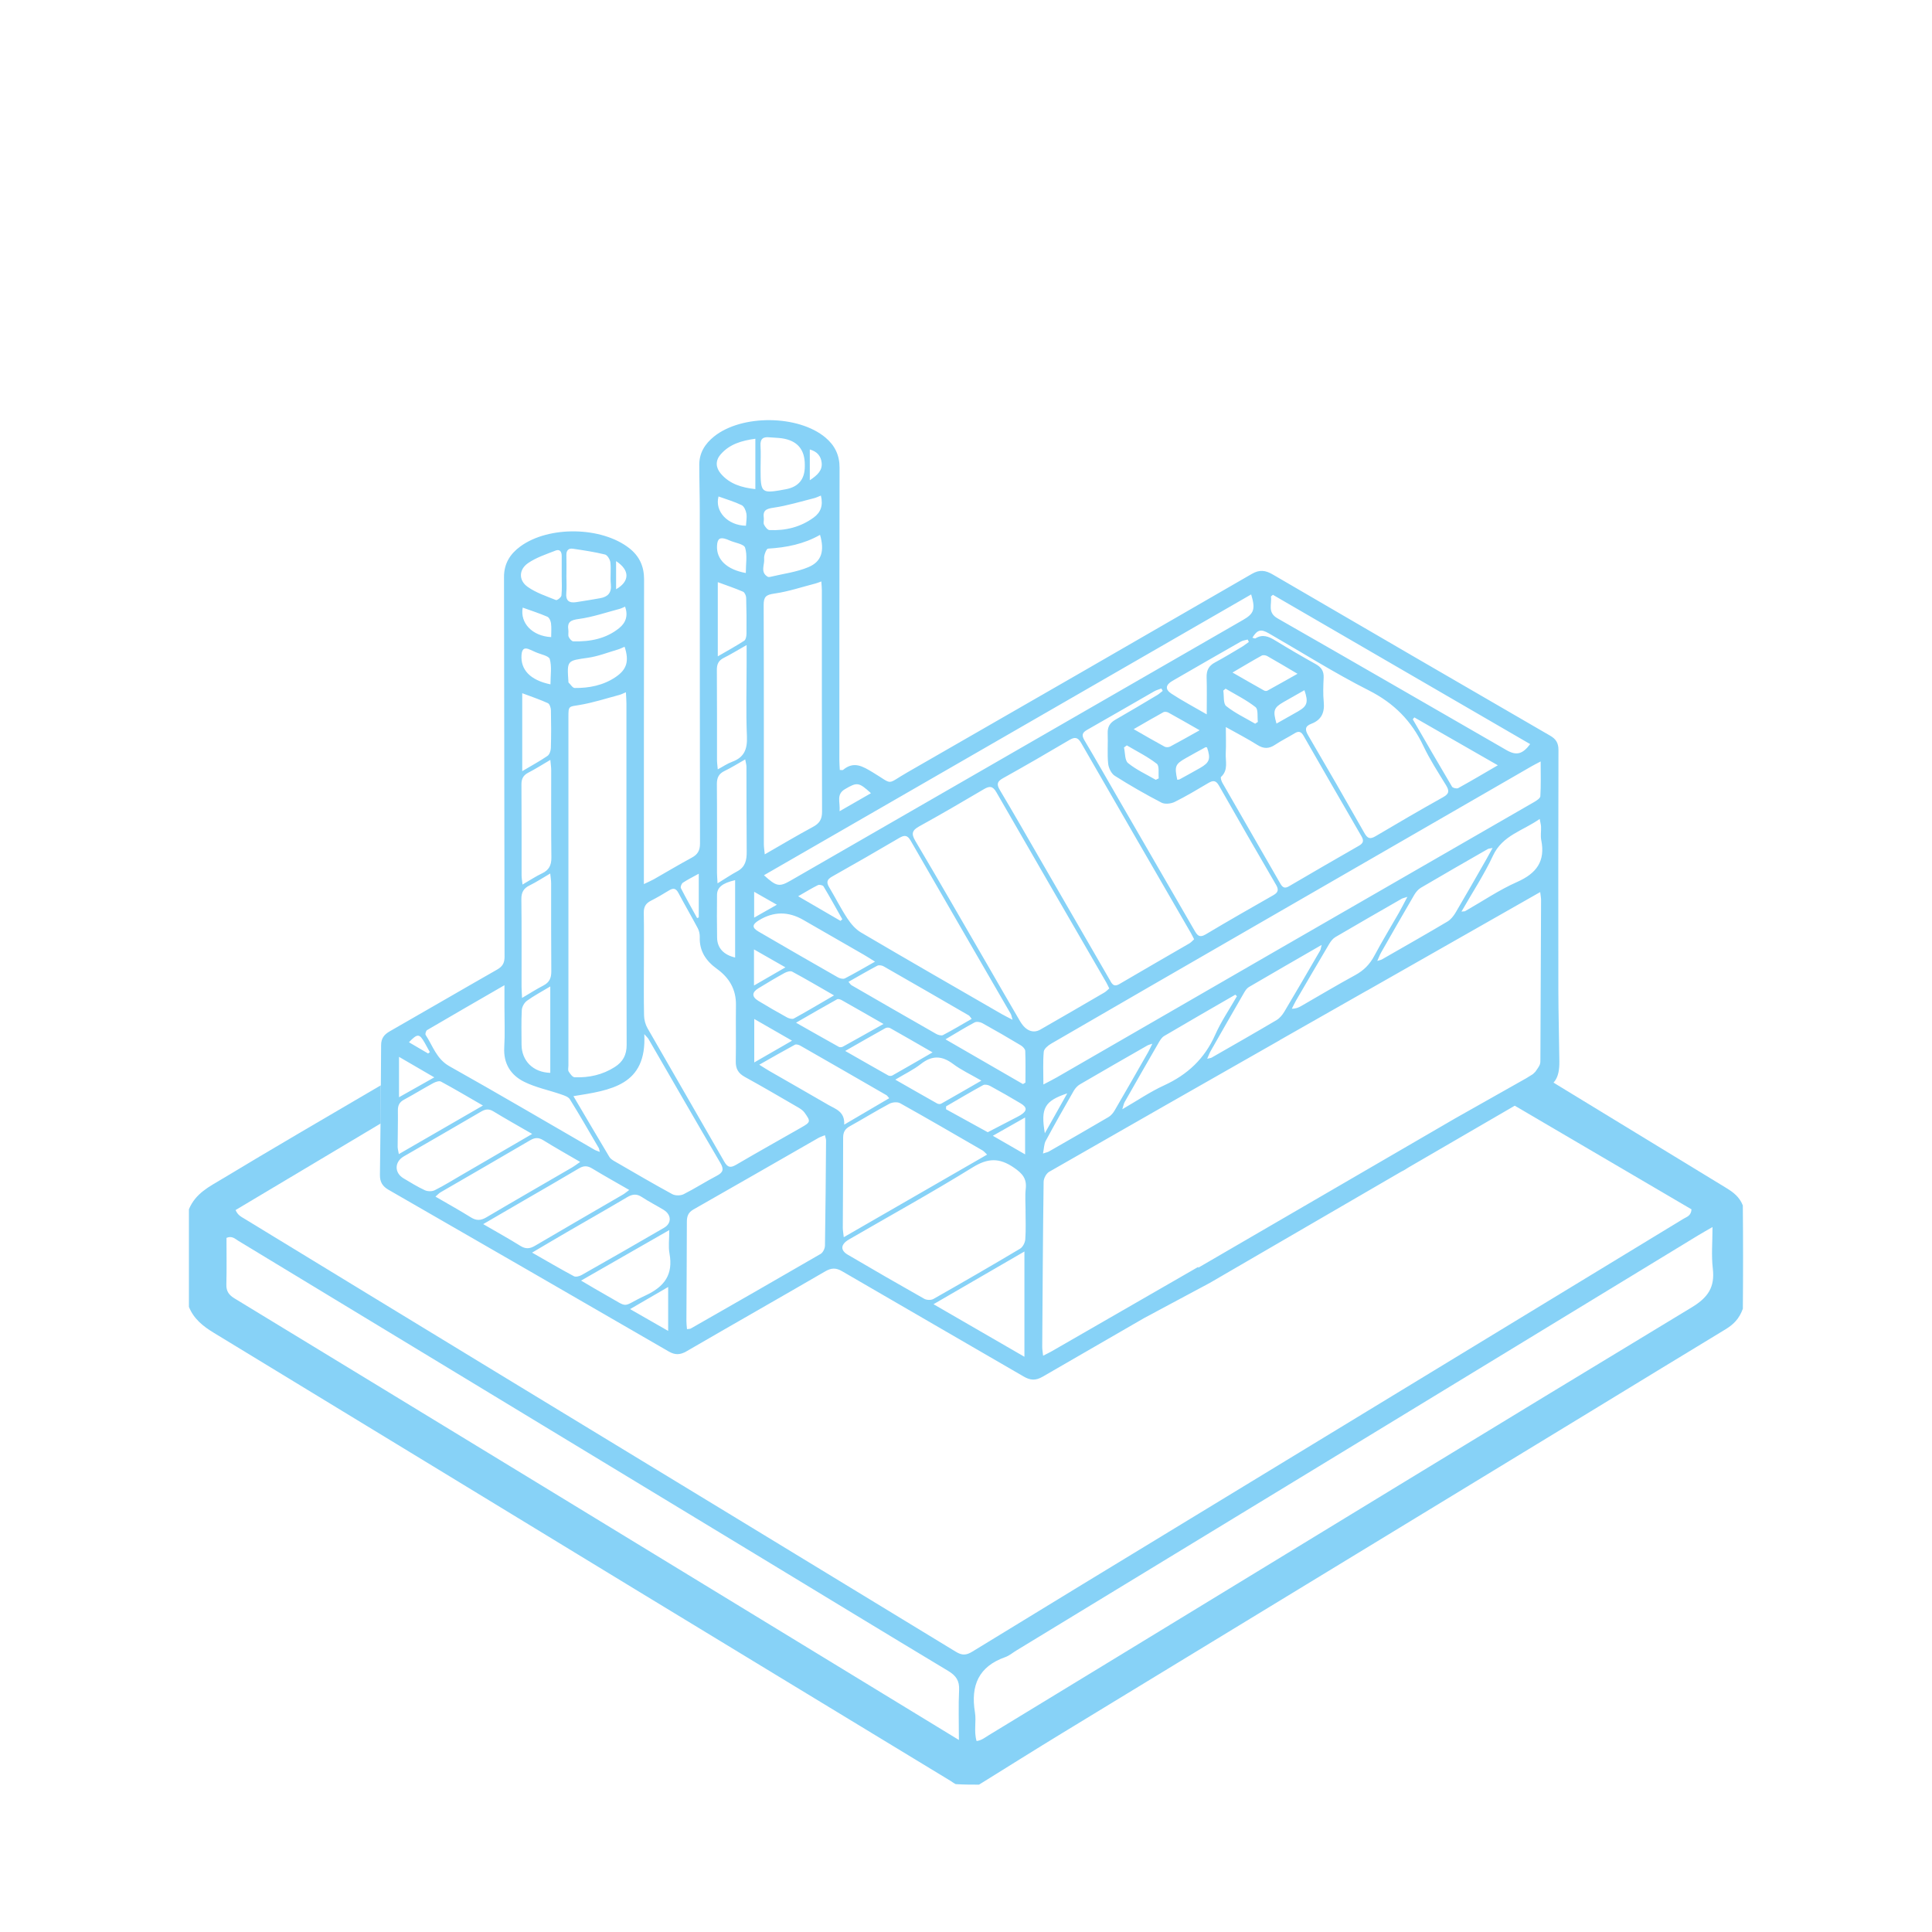
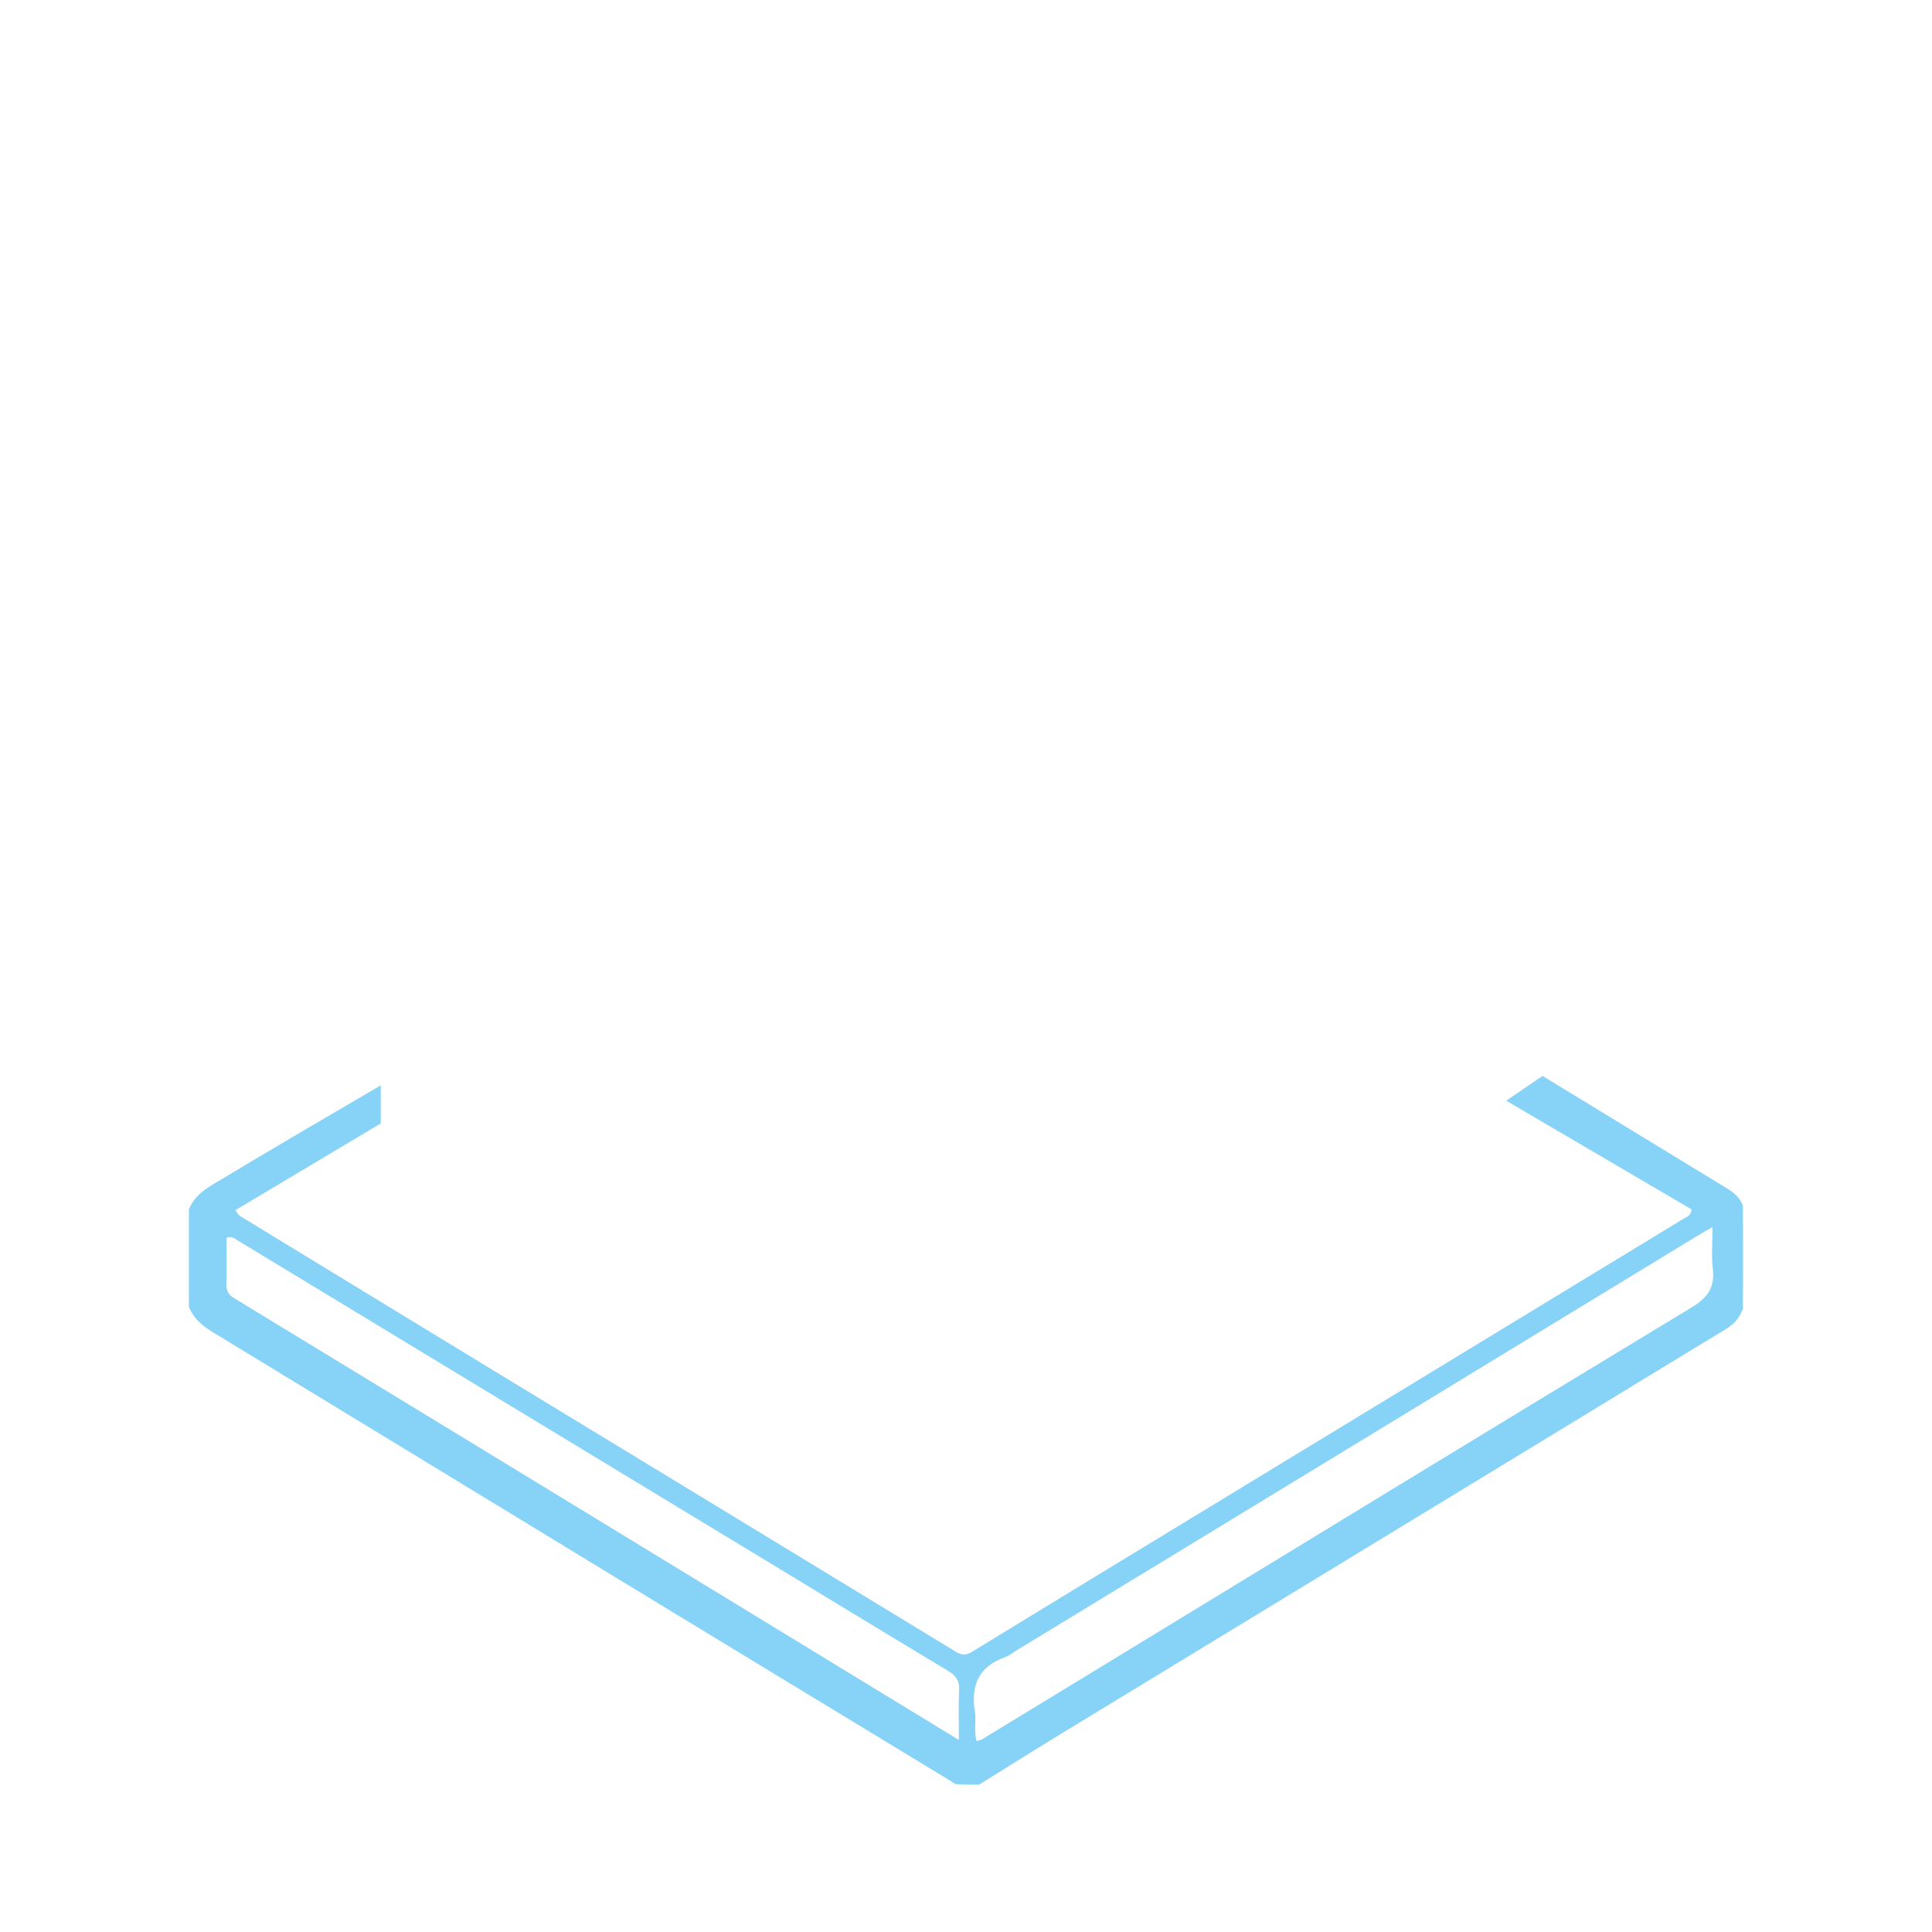
<svg xmlns="http://www.w3.org/2000/svg" id="Layer_1" viewBox="0 0 1080 1080">
  <defs>
    <style>
      .cls-1 {
        fill: #87d2f7;
      }
    </style>
  </defs>
-   <path class="cls-1" d="M974.24,673.81c-1.9-4.82-5.43-7.4-9.31-9.77-34.22-20.85-68.43-41.72-102.64-62.58l-20.31,13.83c34.88,20.44,69.32,40.65,103.58,60.74-.22,3.7-2.75,4.21-4.51,5.29-91.73,55.84-183.5,111.63-275.25,167.43-40.78,24.8-81.58,49.58-122.27,74.52-3.4,2.08-5.74,2.19-9.19.08-84.79-51.68-169.67-103.22-254.51-154.82-47.86-29.11-95.68-58.3-143.52-87.46-1.53-.93-3.26-1.64-4.63-4.64,27.05-16.14,54.12-32.29,81.18-48.44v-21.29c-30.5,17.85-61.44,35.89-88.57,52.26-7.25,4.37-14.96,8.05-18.68,17.03v54.56c2.73,6.76,7.97,10.89,14,14.55,78.59,47.76,157.1,95.66,235.66,143.47,58.71,35.72,117.47,71.35,176.2,107.02.69.42,1.29.97,2.77,1.75,4.9.29,8.97.29,13.04.29,15.62-9.69,31.18-19.48,46.87-29.04,98.4-59.94,196.84-119.82,295.26-179.73,25.04-15.24,50.03-30.56,75.11-45.73,4.32-2.61,7.73-5.82,9.75-11.55.17-19.76.17-38.58-.02-57.75ZM536.02,972.65c-79.76-48.65-158.02-96.38-236.28-144.12-56.72-34.54-112.65-68.67-168.63-102.71-3.07-1.87-4.68-3.95-4.57-7.77.23-8.74.07-17.49.07-26.07,3.1-1.32,4.78.53,6.56,1.61,96.52,58.46,193.01,116.95,289.51,175.45,35.8,21.7,71.54,43.48,107.42,65.05,4.31,2.59,6.3,5.43,6.05,10.66-.43,8.67-.12,17.38-.12,27.91ZM945.66,730.84c-109.02,65.95-217.74,132.4-326.54,198.72-22.11,13.47-44.21,26.94-66.33,40.39-2.05,1.24-3.92,2.88-6.86,3.31-1.65-5.33-.07-10.87-.94-16.13-2.47-14.97,2.15-25.59,16.93-30.78,2.24-.78,4.17-2.46,6.24-3.72,61.03-37.18,121.34-73.85,181.63-110.55,66.51-40.49,132.99-81,199.49-121.5,2.22-1.35,4.5-2.62,8.02-4.66,0,8.4-.7,15.89.17,23.19,1.24,10.5-2.74,16.24-11.8,21.72Z" />
+   <path class="cls-1" d="M974.24,673.81c-1.9-4.82-5.43-7.4-9.31-9.77-34.22-20.85-68.43-41.72-102.64-62.58l-20.31,13.83c34.88,20.44,69.32,40.65,103.58,60.74-.22,3.7-2.75,4.21-4.51,5.29-91.73,55.84-183.5,111.63-275.25,167.43-40.78,24.8-81.58,49.58-122.27,74.52-3.4,2.08-5.74,2.19-9.19.08-84.79-51.68-169.67-103.22-254.51-154.82-47.86-29.11-95.68-58.3-143.52-87.46-1.53-.93-3.26-1.64-4.63-4.64,27.05-16.14,54.12-32.29,81.18-48.44v-21.29c-30.5,17.85-61.44,35.89-88.57,52.26-7.25,4.37-14.96,8.05-18.68,17.03v54.56c2.73,6.76,7.97,10.89,14,14.55,78.59,47.76,157.1,95.66,235.66,143.47,58.71,35.72,117.47,71.35,176.2,107.02.69.42,1.29.97,2.77,1.75,4.9.29,8.97.29,13.04.29,15.62-9.69,31.18-19.48,46.87-29.04,98.4-59.94,196.84-119.82,295.26-179.73,25.04-15.24,50.03-30.56,75.11-45.73,4.32-2.61,7.73-5.82,9.75-11.55.17-19.76.17-38.58-.02-57.75ZM536.02,972.65c-79.76-48.65-158.02-96.38-236.28-144.12-56.72-34.54-112.65-68.67-168.63-102.71-3.07-1.87-4.68-3.95-4.57-7.77.23-8.74.07-17.49.07-26.07,3.1-1.32,4.78.53,6.56,1.61,96.52,58.46,193.01,116.95,289.51,175.45,35.8,21.7,71.54,43.48,107.42,65.05,4.31,2.59,6.3,5.43,6.05,10.66-.43,8.67-.12,17.38-.12,27.91M945.66,730.84c-109.02,65.95-217.74,132.4-326.54,198.72-22.11,13.47-44.21,26.94-66.33,40.39-2.05,1.24-3.92,2.88-6.86,3.31-1.65-5.33-.07-10.87-.94-16.13-2.47-14.97,2.15-25.59,16.93-30.78,2.24-.78,4.17-2.46,6.24-3.72,61.03-37.18,121.34-73.85,181.63-110.55,66.51-40.49,132.99-81,199.49-121.5,2.22-1.35,4.5-2.62,8.02-4.66,0,8.4-.7,15.89.17,23.19,1.24,10.5-2.74,16.24-11.8,21.72Z" />
  <g>
-     <path class="cls-1" d="M765.33,664.76c.26-.13.3-.16,0,0h0Z" />
-     <path class="cls-1" d="M861.55,609.5c7.58-2.95,10.23-6.88,10.14-16.14-.13-13.33-.54-26.65-.56-39.98-.07-44.73-.05-89.46.06-134.19,0-3.79-1.36-6.04-4.59-7.91-51.74-29.97-103.46-60-155.11-90.14-4.09-2.39-7.4-2.82-11.7-.33-64.13,37.08-128.32,74.06-192.57,110.94-12.17,6.99-7.48,7.13-19.39-.03-5.51-3.31-10.55-6.42-16.54-1.34-.26.22-.88.03-1.84.03-.09-1.91-.25-3.74-.25-5.57.01-54.46,0-108.92.12-163.38.02-7-2.64-12.45-7.86-16.84-15.17-12.76-46.85-13.06-62.34-.58-5.01,4.03-8.22,9.1-8.22,15.7,0,8.63.28,17.26.28,25.88.04,61.99,0,123.99.12,185.98,0,3.81-1.27,6.05-4.58,7.83-7.18,3.87-14.18,8.08-21.27,12.11-1.44.82-2.98,1.45-5.52,2.67,0-3.26,0-5.53,0-7.81.02-54.15-.02-108.29.11-162.44.02-7.35-2.6-13.08-8.31-17.54-15.47-12.09-44.96-12.59-60.86-.96-5.75,4.21-9.15,9.62-9.13,17.1.14,70.78.16,141.57.3,212.35,0,3.42-1.16,5.39-4.14,7.09-20.05,11.42-39.97,23.06-60,34.5-3.17,1.81-4.85,3.92-4.86,7.77-.1,24.17-.32,48.34-.66,72.5-.05,3.95,1.42,6.38,4.8,8.33,52.24,30.06,104.44,60.18,156.6,90.37,3.55,2.06,6.41,2,10-.09,25.79-14.98,51.73-29.69,77.51-44.67,3.41-1.98,5.98-2.1,9.44-.08,33.76,19.68,67.65,39.16,101.42,58.81,3.78,2.2,6.7,2.46,10.76.11,18.86-10.94,37.74-21.84,56.64-32.73l36.68-19.63,107.24-62.32c1.19-.51,2.35-1.26,3.6-2.09l74.5-43.29ZM861.57,469.65c2.38,11.85-2.71,18.6-13.49,23.37-10.11,4.48-19.39,10.81-29.05,16.31-.24.14-.6.09-2.06.26,6.21-10.88,12.7-20.73,17.63-31.29,5.32-11.41,16.6-13.81,26.1-20.5.38,2.07.72,3.21.76,4.35.1,2.5-.37,5.09.11,7.5ZM584.59,637.71c5.04-9.38,10.3-18.65,15.61-27.89.82-1.42,2.07-2.82,3.46-3.64,12.58-7.36,25.23-14.59,37.87-21.83.51-.29,1.13-.39,2.64-.9-1.01,2.03-1.59,3.37-2.31,4.63-6.21,10.89-12.42,21.78-18.73,32.61-.83,1.43-2.03,2.89-3.42,3.72-11.07,6.52-22.23,12.9-33.37,19.29-.64.37-1.41.49-3.3,1.12.6-2.92.56-5.29,1.54-7.11ZM596.6,611.19c-4.26,7.58-8.08,14.37-12.53,22.3-2.41-14.08-.16-18.03,12.53-22.3ZM628.64,616.14c6.27-11.04,12.57-22.07,18.93-33.05.84-1.46,1.82-3.14,3.18-3.94,13.21-7.8,26.51-15.43,39.79-23.11.31.28.61.56.92.84-4.1,7.18-8.84,14.08-12.17,21.6-5.89,13.3-15.44,22.24-28.53,28.24-7.77,3.56-14.92,8.46-23.38,13.35.66-2.08.8-3.09,1.27-3.92ZM676.73,587.6c6.21-10.9,12.43-21.8,18.71-32.66.69-1.19,1.55-2.51,2.69-3.17,13.24-7.76,26.55-15.4,40.68-23.56-.44,1.68-.49,2.54-.88,3.2-6.61,11.39-13.22,22.79-19.97,34.11-1.08,1.82-2.6,3.68-4.38,4.73-12.01,7.11-24.15,14.02-36.26,20.96-.48.27-1.1.29-2.5.64.83-1.86,1.26-3.12,1.91-4.25ZM724.33,559.58c6.23-10.69,12.45-21.39,18.77-32.03.85-1.42,2.01-2.9,3.4-3.72,12.29-7.22,24.67-14.31,37.03-21.41.51-.29,1.13-.39,3.21-1.08-2.03,3.81-3.33,6.42-4.78,8.96-4.58,8.03-9.41,15.92-13.75,24.08-2.53,4.76-5.92,8.14-10.66,10.72-10.18,5.54-20.13,11.51-30.18,17.28-1.43.82-2.94,1.51-5.22,1.49.73-1.43,1.39-2.9,2.19-4.29ZM772.02,532.51c6.13-10.75,12.26-21.5,18.51-32.19.91-1.55,2.2-3.14,3.72-4.04,12.42-7.32,24.93-14.47,37.43-21.65.47-.27,1.1-.26,2.68-.6-1.43,2.6-2.41,4.46-3.46,6.28-5.69,9.92-11.32,19.87-17.14,29.72-1.15,1.95-2.72,3.99-4.61,5.11-12.12,7.2-24.39,14.15-36.62,21.17-.5.29-1.11.38-2.63.87.93-2.05,1.43-3.43,2.14-4.68ZM861.24,425.67c0,7.11.2,13.28-.17,19.41-.07,1.19-2.18,2.51-3.6,3.33-48.25,27.85-96.53,55.62-144.79,83.45-40.65,23.44-81.26,46.93-121.9,70.38-2.26,1.3-4.61,2.45-7.52,3.99,0-6.78-.31-12.57.2-18.3.14-1.62,2.38-3.48,4.09-4.48,36.1-20.96,72.26-41.81,108.41-62.67,53.41-30.82,106.83-61.64,160.25-92.45,1.31-.76,2.67-1.42,5.03-2.67ZM685.2,420.94c.25-4.46.05-8.94.05-14.51,6.56,3.68,12.24,6.59,17.61,9.99,3.56,2.26,6.51,2.2,9.94-.1,3.51-2.35,7.36-4.2,10.96-6.43,2.29-1.42,3.64-.84,4.92,1.38,10.76,18.78,21.56,37.55,32.42,56.27,1.44,2.48.95,3.86-1.48,5.25-13.07,7.48-26.1,15.03-39.09,22.65-2.4,1.41-3.59.65-4.83-1.52-10.76-18.78-21.61-37.52-32.37-56.3-.56-.98-1.18-2.94-.76-3.33,4.22-3.86,2.38-8.83,2.63-13.35ZM683.83,386.06c.43-.36.85-.72,1.28-1.09,5.64,3.35,11.61,6.29,16.73,10.31,1.61,1.26.93,5.43,1.31,8.27-.5.33-1,.66-1.51,1-5.46-3.2-11.3-5.93-16.19-9.85-1.73-1.39-1.14-5.67-1.62-8.63ZM725.73,397.6c-4,2.3-8.03,4.54-12.16,6.88-2.1-7.27-1.55-8.84,3.9-12.01,3.85-2.23,7.74-4.4,11.71-6.65,2.31,6.69,1.6,8.88-3.46,11.78ZM708.42,386.12c-.45.25-1.31.15-1.8-.12-5.55-3.11-11.06-6.28-17.64-10.05,6.15-3.6,11.2-6.65,16.35-9.48.76-.42,2.23-.19,3.07.28,5.29,2.98,10.5,6.11,16.92,9.9-6.22,3.5-11.54,6.53-16.91,9.47ZM693.8,361.84c-4.84,2.88-9.66,5.83-14.63,8.48-3.51,1.86-4.79,4.48-4.66,8.37.21,6.37.06,12.76.06,20.64-7.48-4.34-13.83-7.68-19.8-11.61-3.59-2.37-3.19-4.89.57-7.07,12.74-7.38,25.5-14.72,38.29-22,1.13-.64,2.55-.78,3.84-1.15l.64,1.36c-1.43,1-2.8,2.1-4.3,2.99ZM670.87,429.29c-3.81,2.17-7.66,4.28-11.5,6.39-.26.14-.61.11-1.27.22-1.62-7.5-1.16-8.72,4.65-12.03,3.67-2.09,7.38-4.12,11.09-6.14.22-.12.59.06.9.1,2.15,6.34,1.47,8.41-3.87,11.46ZM653.08,398.31c5.45,2.99,10.83,6.1,17.53,9.91-6.37,3.55-11.36,6.41-16.44,9.09-.84.44-2.31.53-3.11.1-5.45-2.95-10.81-6.09-17.32-9.81,6.21-3.57,11.4-6.62,16.67-9.51.66-.36,1.93-.17,2.66.23ZM647.74,435.11c-.55.27-1.11.54-1.66.81-5.23-3.04-10.86-5.59-15.5-9.36-1.87-1.52-1.57-5.72-2.26-8.7l1.58-1.19c5.65,3.35,11.61,6.29,16.76,10.29,1.54,1.2.78,5.35,1.08,8.15ZM646.67,388.68c-7.68,4.58-15.36,9.19-23.13,13.62-3.07,1.75-4.47,4.01-4.33,7.61.22,5.64-.3,11.33.25,16.93.24,2.43,1.75,5.6,3.7,6.83,8.47,5.38,17.21,10.38,26.11,15.01,1.91.99,5.29.63,7.36-.39,6.46-3.19,12.66-6.93,18.88-10.6,2.65-1.56,4.21-1.52,5.93,1.51,10.51,18.57,21.19,37.05,31.93,55.5,1.55,2.67,1.1,4.19-1.49,5.67-12.67,7.24-25.37,14.45-37.89,21.95-3.73,2.24-4.87.23-6.41-2.43-14.19-24.61-28.43-49.18-42.65-73.77-6.21-10.73-12.31-21.53-18.65-32.18-1.64-2.76-1.53-4.28,1.41-5.94,12.57-7.1,25.03-14.4,37.56-21.57,1.22-.7,2.65-1.05,3.98-1.56.24.45.49.89.73,1.34-1.09.84-2.11,1.79-3.29,2.49ZM665.8,521.74c.55.94,1,1.94,1.72,3.32-.87.77-1.65,1.72-2.64,2.3-13.01,7.58-26.09,15.03-39.06,22.69-3.49,2.06-4.37-.4-5.62-2.56-13.02-22.54-26.03-45.09-39.05-67.63-7.37-12.76-14.68-25.57-22.23-38.23-1.89-3.17-1.57-4.75,1.71-6.58,12.46-6.95,24.83-14.09,37.11-21.36,3.15-1.87,4.8-1.56,6.67,1.7,20.39,35.49,40.91,70.9,61.39,106.34ZM811.69,439.76c-7.42-12.49-14.66-25.09-21.94-37.67.29-.35.58-.71.87-1.06,15.18,8.71,30.36,17.41,46.68,26.77-8.11,4.71-15.07,8.86-22.17,12.76-.8.44-3-.07-3.44-.8ZM710.46,333.44c.37-.31.74-.63,1.11-.94,47.91,27.81,95.83,55.62,143.8,83.46-4.29,5.71-7.73,6.53-13.23,3.36-42.66-24.57-85.27-49.24-128.01-73.67-5.81-3.32-3.05-8-3.67-12.21ZM709.27,354.04c18.62,10.72,36.82,22.24,55.96,31.93,14,7.09,23.81,16.99,30.41,30.95,3.61,7.63,8.27,14.77,12.68,21.99,1.81,2.98,1.97,4.72-1.51,6.66-12.73,7.11-25.33,14.45-37.88,21.89-3.03,1.79-4.46,1.3-6.19-1.75-10.35-18.28-20.84-36.49-31.46-54.62-1.85-3.15-1.86-5.13,1.74-6.49,5.7-2.15,7.54-6.3,6.96-12.22-.45-4.5-.25-9.09-.05-13.63.16-3.61-1.34-5.78-4.44-7.51-7.67-4.28-15.25-8.71-22.74-13.29-3.57-2.18-6.97-3.55-10.93-1.11-.34.21-1.08-.21-1.72-.36,2.73-4.46,4.74-4.99,9.14-2.46ZM472.36,441.13c6.71-3.94,7.7-3.97,14.51,2.28-5.64,3.24-11.02,6.32-17.54,10.07.44-5.21-2.04-9.37,3.03-12.35ZM699.41,332.28c2.48,8.25,1.63,10.71-4.53,14.26-84.29,48.57-168.59,97.13-252.88,145.69-6.39,3.68-7.92,3.41-14.94-2.97,90.89-52.39,181.54-104.63,272.36-156.98ZM570.44,623.38c-.53.33-1.09.62-1.65.91-5.54,2.88-11.09,5.76-16.63,8.63-7.77-4.28-15.55-8.56-23.32-12.84.01-.54.02-1.08.03-1.62,6.88-3.99,13.72-8.06,20.7-11.87.95-.52,2.8-.14,3.89.45,5.79,3.15,11.51,6.41,17.16,9.8,3.7,2.23,3.57,4.18-.18,6.54ZM573.04,624.68v20.62c-6.2-3.57-11.59-6.67-18.04-10.39,6.39-3.62,11.71-6.64,18.04-10.23ZM439.83,568.68c-5.36-2.95-10.67-6.01-15.9-9.19-3.73-2.27-3.71-4.75-.01-7.01,4.82-2.95,9.67-5.85,14.62-8.57,1.24-.68,3.27-1.31,4.29-.76,7.54,4.05,14.91,8.41,23.4,13.28-8.19,4.76-15.27,8.99-22.49,12.94-.92.5-2.78-.06-3.91-.68ZM442.76,581.75c-7.55,4.35-13.96,8.04-21.13,12.16v-24.3c7.01,4.03,13.49,7.75,21.13,12.14ZM426.89,338.22c-.02-4.7,1.4-5.76,5.99-6.41,7.81-1.11,15.4-3.68,23.08-5.66.87-.22,1.69-.59,3.17-1.11.12,1.95.29,3.44.29,4.93.02,41.26-.04,82.53.11,123.79.02,4.22-1.45,6.53-5.07,8.47-8.8,4.74-17.39,9.87-26.96,15.36-.24-2.53-.51-4.12-.51-5.71-.02-44.56.06-89.12-.1-133.67ZM434.27,505.75c-4.68,2.66-8.34,4.74-12.7,7.22v-14.46c4.48,2.55,8.05,4.59,12.7,7.24ZM424.27,514.43q12.23-7.45,24.76-.2c11.26,6.5,22.55,12.96,33.81,19.45,1.75,1.01,3.43,2.11,6.31,3.89-6.25,3.52-11.47,6.59-16.85,9.36-.96.49-2.79.06-3.87-.56-14.83-8.46-29.63-16.99-44.38-25.59-3.81-2.22-3.67-3.98.23-6.36ZM446.18,501c4.35-2.49,7.62-4.51,11.05-6.21.78-.38,2.72.03,3.11.68,3.63,6.05,7.04,12.24,10.51,18.39-.33.3-.67.61-1,.91-7.54-4.39-15.08-8.77-23.68-13.77ZM523.23,577.9c-15.78-8.99-31.51-18.07-47.24-27.16-.49-.28-.79-.87-1.68-1.89,5.56-3.14,10.77-6.2,16.12-9.01.88-.46,2.55-.21,3.5.34,15.91,9.08,31.77,18.25,47.62,27.44.48.28.77.89,1.63,1.93-5.5,3.15-10.69,6.27-16.04,9.06-.94.49-2.8-.06-3.91-.7ZM532.76,594.74c4.53,3.4,9.79,5.83,15.84,9.34-8.24,4.74-15.35,8.87-22.51,12.9-.55.31-1.63.2-2.22-.13-7.46-4.19-14.87-8.45-23.4-13.32,5.44-3.28,10.23-5.55,14.3-8.75,6.23-4.89,11.73-4.74,18-.03ZM439.06,540.76c-6.24,3.6-11.41,6.59-17.57,10.15v-20.18c5.94,3.39,11.2,6.39,17.57,10.03ZM467.92,558.61c.61-.34,1.87.07,2.62.49,7.35,4.13,14.65,8.35,23.33,13.31-8.34,4.68-15.52,8.73-22.73,12.7-.6.33-1.66.4-2.23.09-7.62-4.23-15.18-8.55-23.93-13.5,8.38-4.81,15.62-9.02,22.94-13.09ZM494.9,574.75c.7-.39,1.98-.44,2.66-.06,7.57,4.25,15.08,8.61,23.75,13.6-8.27,4.77-15.36,8.9-22.51,12.93-.58.32-1.66.3-2.25-.03-7.71-4.32-15.38-8.73-24.08-13.7,8.13-4.64,15.25-8.74,22.43-12.73ZM503.09,616.66c15.49,8.65,30.82,17.57,46.17,26.45.75.44,1.32,1.19,2.54,2.32-26.72,15.39-53.01,30.54-80.13,46.17-.25-2.39-.55-3.84-.54-5.29.06-16.79.23-33.59.19-50.38,0-3.08,1.08-4.88,3.73-6.35,7.41-4.11,14.63-8.57,22.1-12.56,1.62-.87,4.44-1.17,5.93-.34ZM573.23,605.16c-.46.28-.93.57-1.39.85-14.06-8.12-28.12-16.24-43.32-25.02,6.31-3.71,11.2-6.77,16.29-9.45,1.09-.58,3.14-.25,4.33.41,7.26,4.01,14.44,8.18,21.55,12.44,1.08.65,2.39,2.02,2.43,3.1.24,5.88.11,11.78.11,17.68ZM560.31,567.07c-26.35-15.21-52.74-30.36-78.96-45.78-3.05-1.79-5.66-4.83-7.64-7.83-3.71-5.62-6.72-11.69-10.19-17.46-1.65-2.74-1.32-4.33,1.59-5.97,12.58-7.07,25.08-14.27,37.52-21.58,2.84-1.67,4.56-1.77,6.38,1.4,18.61,32.35,37.34,64.63,56.01,96.94.35.6.43,1.37.99,3.25-2.54-1.32-4.15-2.09-5.69-2.98ZM452.02,316.99c-6.75,2.85-14.32,3.76-21.54,5.5-.43.1-1.03.11-1.38-.11-4.31-2.61-1.54-6.76-1.94-10.16-.21-1.82,1.28-5.48,2.16-5.53,10.21-.61,20.03-2.53,29.09-7.7,2.56,8.87.94,14.89-6.39,17.99ZM454.9,289.27c-7.37,5.41-15.77,7.45-24.76,7.04-1.09-.05-2.41-1.79-3.04-3.04-.5-1,.04-2.47-.13-3.7-.6-4.33,1.38-5.18,5.49-5.77,7.65-1.11,15.12-3.44,22.65-5.32,1.16-.29,2.25-.85,3.78-1.45,1.34,5.52-.07,9.36-3.99,12.24ZM452.69,251.26c4.09,1.14,6.15,3.67,6.6,7.22.56,4.44-2.24,7.06-6.6,9.98v-17.2ZM430.09,244.46c2.33.24,4.69.23,7.01.56q12.79,1.88,12.79,14.73v.94q0,10.84-10.65,12.81c-13.84,2.56-14.07,2.38-14.07-11.65,0-4.23.22-8.47-.04-12.67-.24-3.84,1.42-5.09,4.96-4.72ZM402.8,254.07c5-5.8,11.74-7.75,19.45-8.81v28.16c-7.63-.85-14.36-2.84-19.3-8.63-2.83-3.32-3.19-7.19-.15-10.71ZM401.11,493.78c-.16-2.97-.31-4.48-.31-6-.01-16.46.09-32.92-.06-49.38-.03-3.59,1-5.86,4.31-7.44,3.78-1.8,7.34-4.08,11.53-6.45.31,1.76.68,2.92.69,4.08.06,15.83-.01,31.67.14,47.5.05,4.67-.74,8.55-5.28,10.98-3.4,1.82-6.6,4.01-11.02,6.72ZM410.94,492.01v43.25c-6.47-1.51-9.98-5.36-10.08-11.06-.15-7.98-.11-15.96-.04-23.93.04-4.22,2.98-6.6,10.12-8.26ZM409.23,425.87c-2.57.92-4.88,2.54-8,4.21-.19-2.28-.42-3.76-.42-5.25-.02-16.78.05-33.57-.08-50.35-.03-3.23.95-5.27,3.88-6.73,3.89-1.94,7.6-4.24,12.75-7.16,0,4.3,0,7.24,0,10.18,0,13.65-.41,27.31.17,40.93.3,7.05-1.48,11.7-8.31,14.16ZM406.27,301.46c.59.21,1.16.49,1.73.73,2.97,1.28,7.88,1.94,8.51,3.96,1.33,4.21.4,9.14.4,14.16-10.68-1.91-16.5-7.59-16.09-15.23.22-4.03,1.63-4.97,5.44-3.61ZM401.66,277.53c4.55,1.65,8.9,2.9,12.92,4.85,1.36.66,2.36,2.98,2.65,4.68.38,2.21-.12,4.57-.24,6.84-10.21-.19-17.56-8.02-15.33-16.37ZM417.28,354.34c-.01,1.31-.36,3.24-1.24,3.82-4.52,2.94-9.26,5.53-14.79,8.74v-41.47c5.12,1.89,9.69,3.42,14.1,5.33.92.4,1.72,2.18,1.76,3.36.21,6.74.25,13.48.18,20.23ZM381.73,493.44c2.57-1.72,5.38-3.09,8.89-5.03v24.43c-.31.12-.62.24-.92.37-3.06-5.56-6.19-11.08-9.08-16.73-.35-.68.36-2.53,1.11-3.04ZM363.79,503.56c3.49-1.78,6.88-3.76,10.22-5.82,2.37-1.46,3.84-1.21,5.22,1.39,3.51,6.65,7.33,13.15,10.85,19.8.77,1.45,1.15,3.3,1.09,4.95-.27,7.87,3.54,13.35,9.64,17.75,6.83,4.93,10.71,11.44,10.59,20.16-.15,10.51.09,21.02-.1,31.52-.08,4.11,1.4,6.68,5.02,8.67,10.03,5.52,19.91,11.31,29.81,17.05,1.32.77,2.72,1.69,3.59,2.9,3.58,4.99,3.48,5.33-1.87,8.39-12.12,6.93-24.31,13.73-36.35,20.79-3.17,1.86-4.76,1.53-6.62-1.73-14.24-24.92-28.68-49.72-42.93-74.63-1.18-2.06-1.86-4.69-1.92-7.07-.21-9.56-.09-19.13-.09-28.7,0-9.57.12-19.14-.06-28.7-.06-3.26,1.05-5.28,3.92-6.73ZM350.31,583.99c.02,5.77-2.12,9.59-6.66,12.49-6.84,4.37-14.45,6.03-22.44,5.72-1.18-.05-2.53-1.94-3.34-3.25-.49-.8-.12-2.14-.12-3.24,0-64.95,0-129.91,0-194.86,0-6.36.12-5.75,6.32-6.78,7.49-1.25,14.79-3.65,22.15-5.6,1.01-.27,1.95-.77,3.67-1.48.12,2.5.29,4.44.29,6.38.01,63.54-.06,127.09.12,190.63ZM344.09,378.51c-6.9,4.62-14.7,6.16-22.82,6.08-1.18-.01-2.34-2.01-3.49-3.11-.08-.08-.01-.3-.03-.46-.83-11.96-.79-11.65,10.94-13.32,5.67-.81,11.14-2.99,16.68-4.61,1.29-.38,2.5-1.02,3.78-1.56,2.68,8.06,1.23,12.77-5.07,16.98ZM346.16,351.09c-7.46,6.04-16.34,7.66-25.64,7.44-.92-.02-2.15-1.47-2.61-2.53-.46-1.06,0-2.49-.19-3.72-.73-4.75,1.37-5.67,5.94-6.29,7.65-1.04,15.1-3.62,22.62-5.6,1.01-.26,1.95-.77,3.16-1.27,1.76,5.03.42,8.97-3.28,11.96ZM344.4,313.68c7.75,5.04,7.7,11.3,0,15.71v-15.71ZM316.56,331.47c.3-3.26.06-6.58.06-9.87h.02c0-3.76.08-7.52-.03-11.28-.07-2.65,1.21-3.95,3.67-3.58,6.01.89,12.04,1.79,17.92,3.23,1.33.33,2.83,2.81,3.01,4.44.44,4.03-.17,8.17.25,12.2.5,4.78-1.66,7.02-5.99,7.79-4.46.78-8.93,1.54-13.41,2.21-3.91.58-5.9-.82-5.5-5.14ZM295.08,314.86c4.61-3.21,10.24-5.03,15.56-7.11,2.35-.92,3.38.76,3.36,3.08-.02,3.76,0,7.52,0,11.27,0,3.6.23,7.23-.15,10.79-.11,1-2.43,2.8-3.05,2.55-5.44-2.2-11.22-4.08-15.91-7.44-5-3.58-4.9-9.58.19-13.13ZM303.74,550.93c-3.73,1.89-7.25,4.19-11.91,6.92-.13-2.94-.28-4.61-.28-6.28-.02-16.28.11-32.56-.1-48.84-.05-3.82,1.17-6.1,4.56-7.76,3.73-1.83,7.22-4.13,11.58-6.68.24,2.43.5,3.91.5,5.39.03,16.44-.05,32.87.09,49.31.03,3.7-1.05,6.21-4.45,7.93ZM307.61,551.42v48.31c-9.63-.28-16.05-6.75-16.06-15.87,0-6.41-.21-12.84.14-19.23.1-1.81,1.39-4.11,2.86-5.18,3.87-2.81,8.15-5.06,13.07-8.02ZM303,488.22c-3.5,1.66-6.75,3.84-10.92,6.25-.23-2.26-.51-3.7-.51-5.15-.03-16.91.06-33.82-.08-50.74-.03-3.24,1.01-5.22,3.89-6.69,3.87-1.98,7.54-4.34,12.27-7.11.23,2.66.47,4.17.47,5.68.03,16.29-.11,32.57.1,48.86.06,4.32-1.31,7.05-5.22,8.91ZM296.41,363.21c.98.48,2,.88,3,1.34,2.77,1.26,7.4,2.01,7.93,3.91,1.2,4.26.38,9.09.38,14.1-11.32-2.33-16.76-8.16-16.19-16.41.24-3.51,1.73-4.47,4.88-2.93ZM292.21,339.66c4.83,1.74,9.4,3.2,13.77,5.1,1.04.45,1.87,2.34,2.04,3.66.32,2.53.09,5.12.09,7.72-10.53-.51-17.53-7.9-15.91-16.48ZM307.94,418.14c-.04,1.53-.76,3.64-1.9,4.42-4.23,2.9-8.77,5.35-14.11,8.52v-43.57c5.13,1.93,9.83,3.5,14.32,5.55.99.45,1.69,2.57,1.72,3.94.16,7.04.18,14.1-.03,21.14ZM238.77,575.81c13.89-8.15,27.86-16.19,43.22-25.07,0,5.1,0,8.65,0,12.19,0,7.53.33,15.07-.11,22.57-.53,9,3.61,15.46,11.02,19.17,6.46,3.24,13.81,4.69,20.72,7.08,1.78.61,4.06,1.35,4.94,2.75,5.55,8.92,10.77,18.04,16.07,27.11.29.49.34,1.12.67,2.31-1.3-.52-2.15-.74-2.88-1.16-27.02-15.6-53.91-31.44-81.13-46.7-7.34-4.11-9.32-11.42-13.36-17.55-.34-.52.2-2.33.83-2.7ZM237.38,582.87c1,1.75,1.95,3.53,2.92,5.3-.33.24-.66.49-1,.73-3.52-2.07-7.05-4.14-10.7-6.28,4.82-4.97,5.83-4.89,8.78.25ZM223.05,590.78c6.83,3.97,12.67,7.36,19.72,11.47-7.09,4-12.97,7.31-19.72,11.11v-22.58ZM222.42,620.79c-.04-2.84.84-4.67,3.4-6.05,5.52-2.98,10.86-6.29,16.37-9.28,1.26-.69,3.31-1.39,4.32-.84,7.54,4.07,14.91,8.45,23.46,13.38-16.14,9.32-31.25,18.05-47.02,27.15-.31-1.85-.66-2.99-.66-4.13.01-6.75.22-13.49.13-20.23ZM237.48,665.34c-4.12-1.91-8-4.32-11.91-6.65-5.19-3.09-5.12-9.2.17-12.27,14.39-8.35,28.84-16.59,43.18-25.02,2.45-1.44,4.38-1.66,6.88-.14,6.8,4.14,13.75,8.03,21.69,12.62-13.87,8.06-26.59,15.47-39.32,22.87-5.02,2.92-9.97,5.99-15.15,8.59-1.51.76-3.99.72-5.54,0ZM263.25,680.53c-6.35-3.96-12.91-7.59-19.82-11.61,1.29-1.11,1.99-1.93,2.88-2.44,16.68-9.69,33.42-19.3,50.06-29.07,2.63-1.54,4.67-1.66,7.31-.02,6.48,4.03,13.14,7.76,20.64,12.14-2.15,1.48-3.24,2.34-4.43,3.03-16,9.31-32.06,18.52-48,27.94-3.09,1.82-5.57,1.95-8.64.03ZM290.95,696.49c-6.46-4.04-13.15-7.73-20.84-12.2,8.46-4.92,15.75-9.16,23.05-13.4,10.16-5.9,20.37-11.73,30.47-17.75,2.63-1.57,4.75-1.55,7.36.03,6.65,4.03,13.45,7.82,20.76,12.03-1.58,1.16-2.47,1.96-3.49,2.55-16.39,9.54-32.83,19-49.16,28.63-2.9,1.71-5.19,1.95-8.15.1ZM320.81,713.41c-7.53-4.03-14.91-8.36-23.37-13.19,7.15-4.21,13.27-7.86,19.43-11.43,11.24-6.52,22.55-12.93,33.74-19.56,2.89-1.71,5.27-2.01,8.19-.08,3.92,2.58,8.13,4.7,12.15,7.15,4.44,2.7,4.63,7.5.25,10.04-15.3,8.9-30.66,17.68-46.06,26.4-1.22.69-3.28,1.23-4.32.67ZM373.51,743.99c-7.13-4.08-13.65-7.82-21.3-12.19,7.45-4.32,13.94-8.09,21.3-12.37v24.56ZM360.85,724.17c-14.08,6.53-8.37,7.47-22.12-.2-4.34-2.42-8.58-5-13.91-8.11,16.64-9.53,32.32-18.51,49.31-28.24,0,5.11-.59,9.18.11,13.02,2.16,11.8-2.69,18.56-13.39,23.53ZM375.83,667.55c-10.87-5.92-21.56-12.19-32.28-18.39-1.06-.62-2.26-1.35-2.87-2.36-6.67-11.14-13.23-22.34-20.13-34.04,20.78-3.34,41.14-5.89,39.6-34.69,1.33,1.54,2,2.11,2.41,2.83,13.35,23.06,26.6,46.18,40.1,69.15,2.16,3.67,1.56,5.37-2.02,7.24-6.25,3.26-12.19,7.12-18.49,10.28-1.72.86-4.67.88-6.33-.03ZM461.15,696.38c-.03,1.57-1.12,3.82-2.41,4.56-24.14,14.02-48.38,27.87-72.62,41.73-.37.21-.89.16-2.09.34-.13-1.73-.33-3.1-.32-4.47.08-18.51.22-37.01.25-55.52,0-3.08.74-5.24,3.67-6.91,23.32-13.24,46.55-26.64,69.83-39.97,1.04-.59,2.21-.94,3.69-1.55.27,1.26.62,2.12.62,2.98-.15,19.6-.28,39.21-.61,58.8ZM462.77,617.48c-10.85-6.32-21.77-12.51-32.64-18.77-1.59-.91-3.11-1.93-5.69-3.53,7.19-4.07,13.5-7.71,19.91-11.17.72-.39,2.17.03,3.03.52,16.08,9.18,32.12,18.43,48.15,27.68.38.22.63.67,1.56,1.69-8.19,4.81-16.17,9.49-25.18,14.78.44-7.43-4.97-8.76-9.15-11.19ZM572.66,758.45c-17.18-9.93-33.43-19.33-50.82-29.39,17.46-10.13,33.73-19.56,50.82-29.47v58.86ZM573.39,664.59c-.46,4.03-.09,8.15-.09,12.23h-.02c0,5.33.25,10.69-.14,15.99-.13,1.84-1.4,4.32-2.91,5.22-16.04,9.55-32.2,18.89-48.44,28.1-1.3.74-3.77.67-5.1-.08-14.35-8.09-28.61-16.34-42.81-24.68-4.25-2.49-3.96-5.8.66-8.48,23.07-13.38,46.44-26.26,69.11-40.28,8.52-5.27,14.94-5.53,23.14.11,4.75,3.27,7.26,6.11,6.6,11.88ZM570.34,571.07c-6.14-10.41-12.11-20.92-18.16-31.37-13.45-23.22-26.8-46.5-40.48-69.58-2.52-4.25-1.72-6.04,2.31-8.27,12.09-6.67,24.03-13.62,35.92-20.65,3.18-1.88,4.98-1.93,7.03,1.63,20.4,35.51,40.96,70.94,61.46,106.39.54.94.98,1.94,1.67,3.33-.91.77-1.72,1.67-2.72,2.26-11.93,6.96-23.87,13.9-35.86,20.76-3.95,2.26-8.12.64-11.15-4.49ZM583.1,757.87c-.21-2.06-.5-3.52-.49-4.97.2-30.76.37-61.52.78-92.28.03-1.9,1.46-4.63,3.06-5.55,42.9-24.61,85.87-49.08,128.86-73.54l.02-.06,48.7-27.68.1-.02c32.1-18.26,64.27-36.56,96.86-55.1.25,2.25.48,3.32.48,4.38-.11,29.65-.23,59.31-.38,88.96,0,1.09.04,2.29-.38,3.25-.6,1.38-1.61,2.59-2.45,3.87l-1.37,1.32-3.73,2.31-39.77,22.45-143.58,83.46.02-.47c-27.33,15.69-54.62,31.45-81.93,47.18-1.33.77-2.73,1.41-4.82,2.48Z" />
-   </g>
+     </g>
</svg>